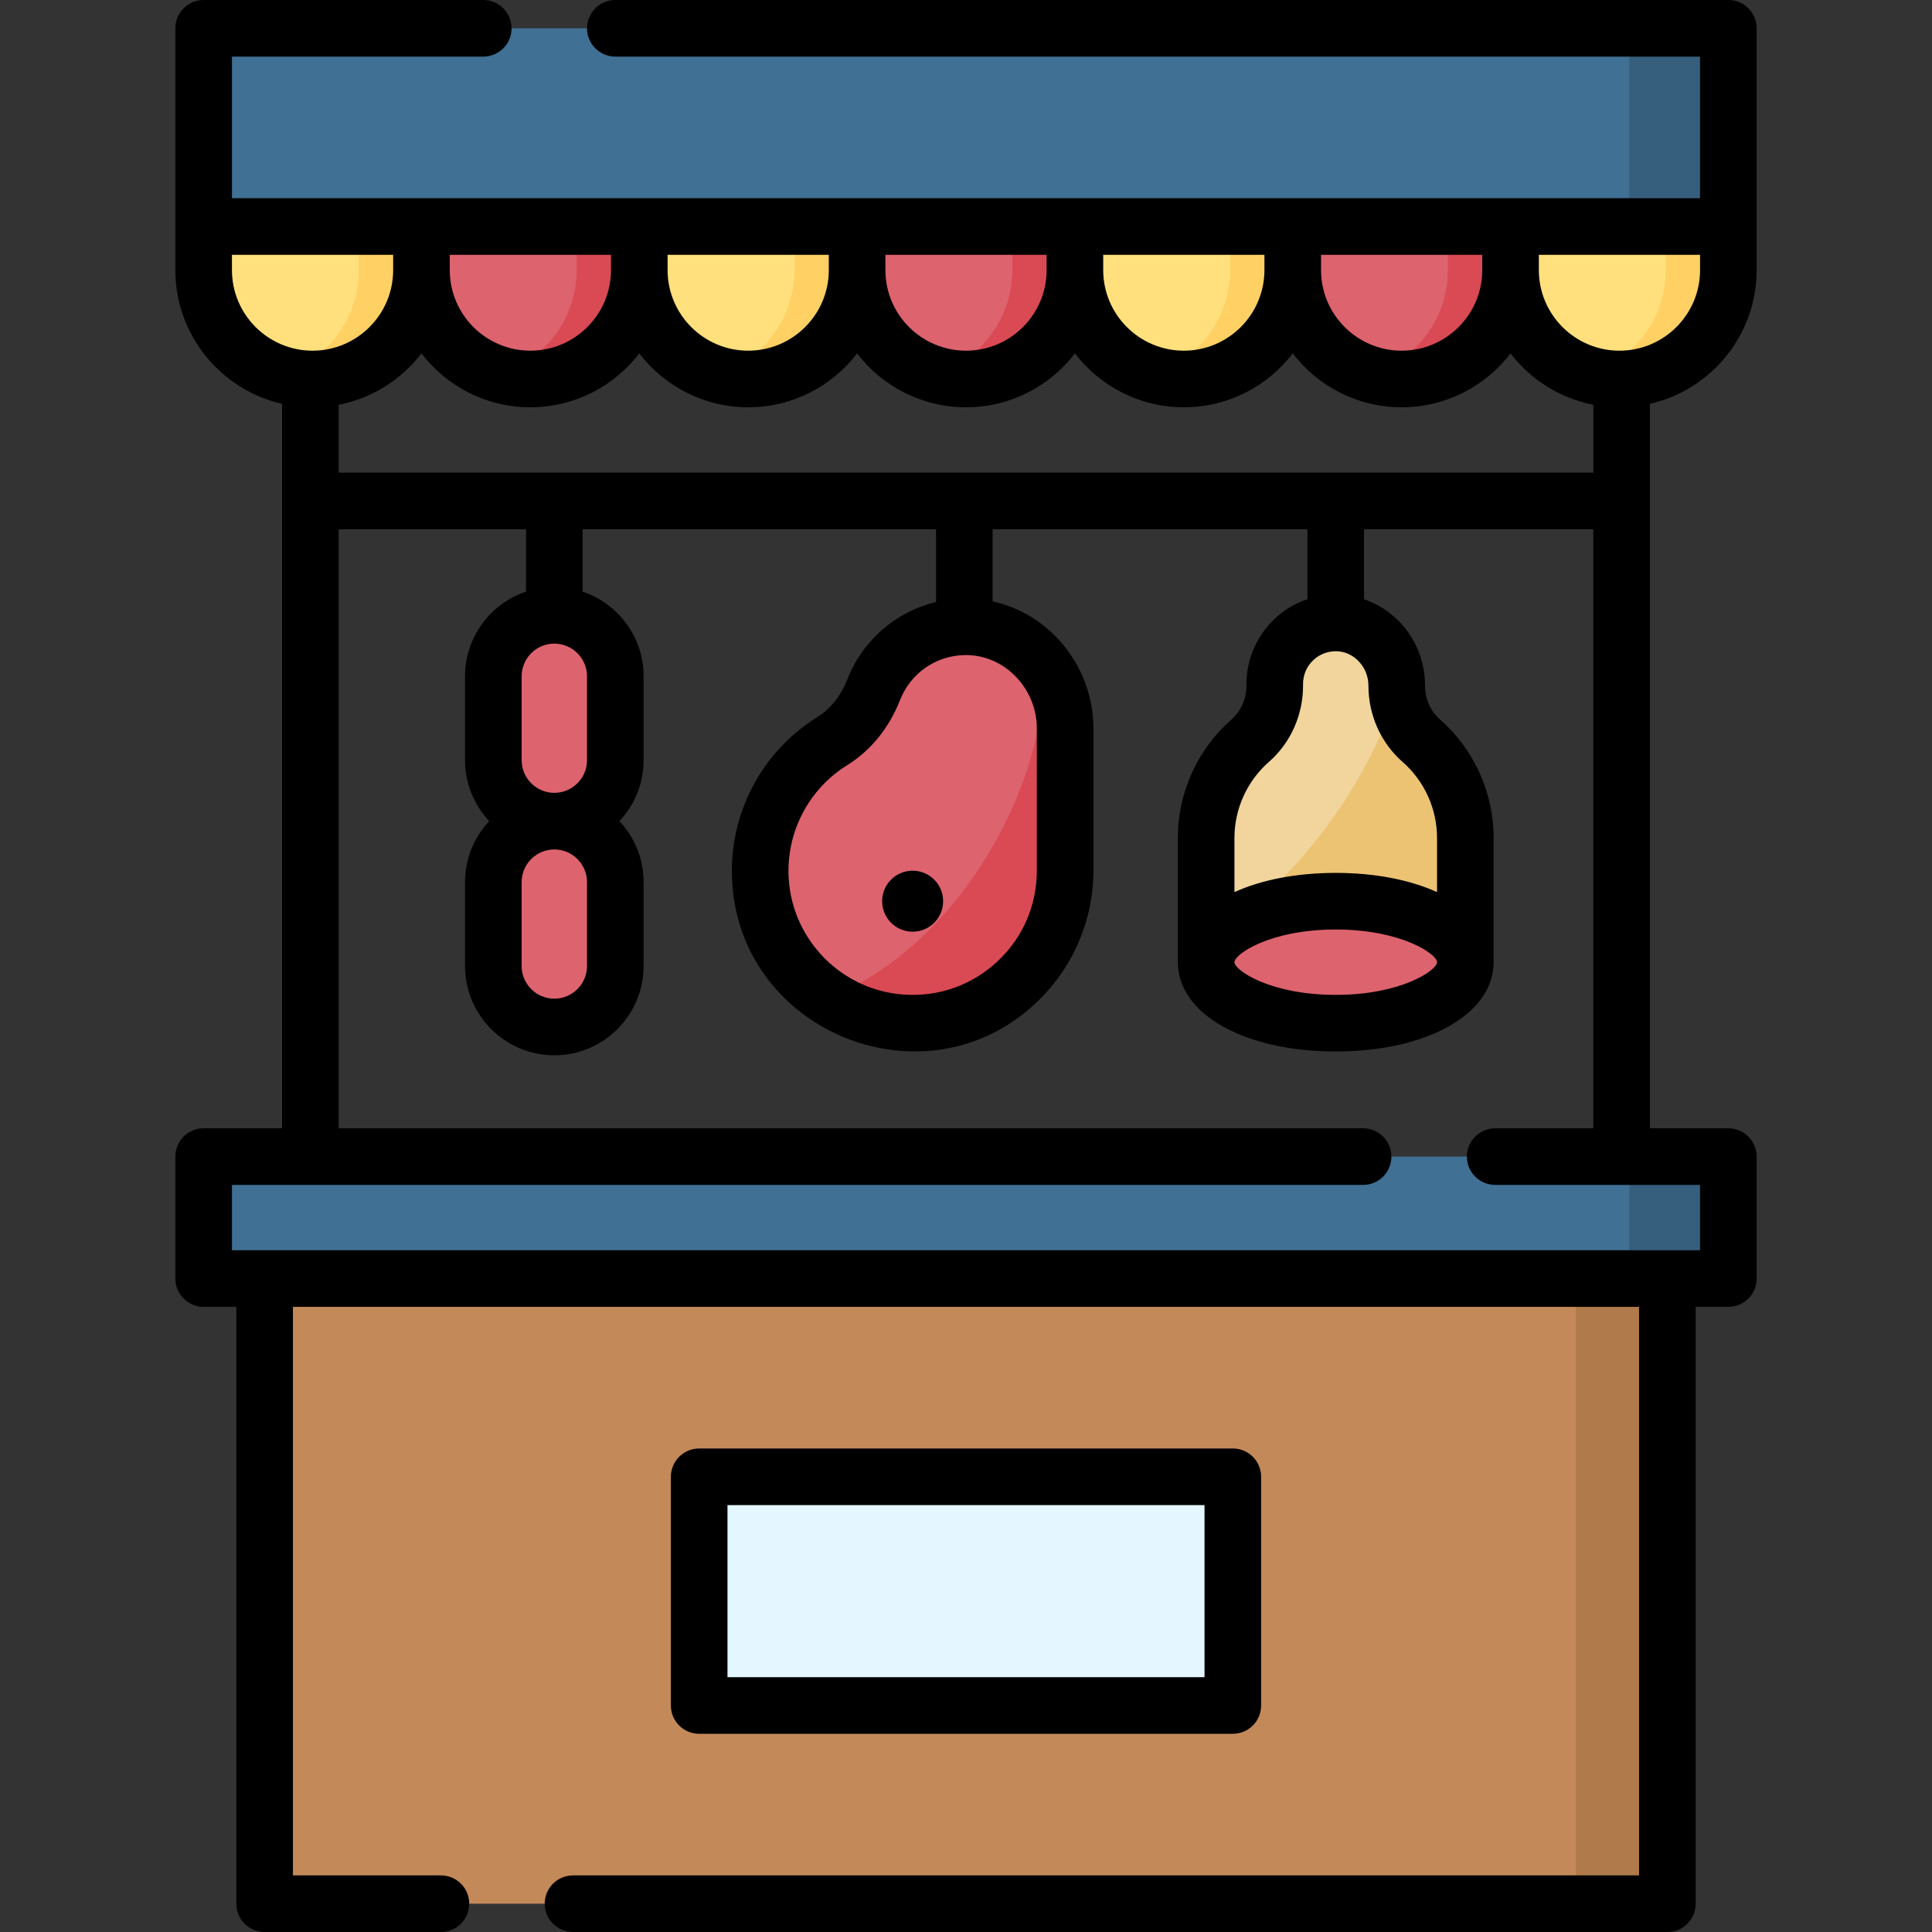
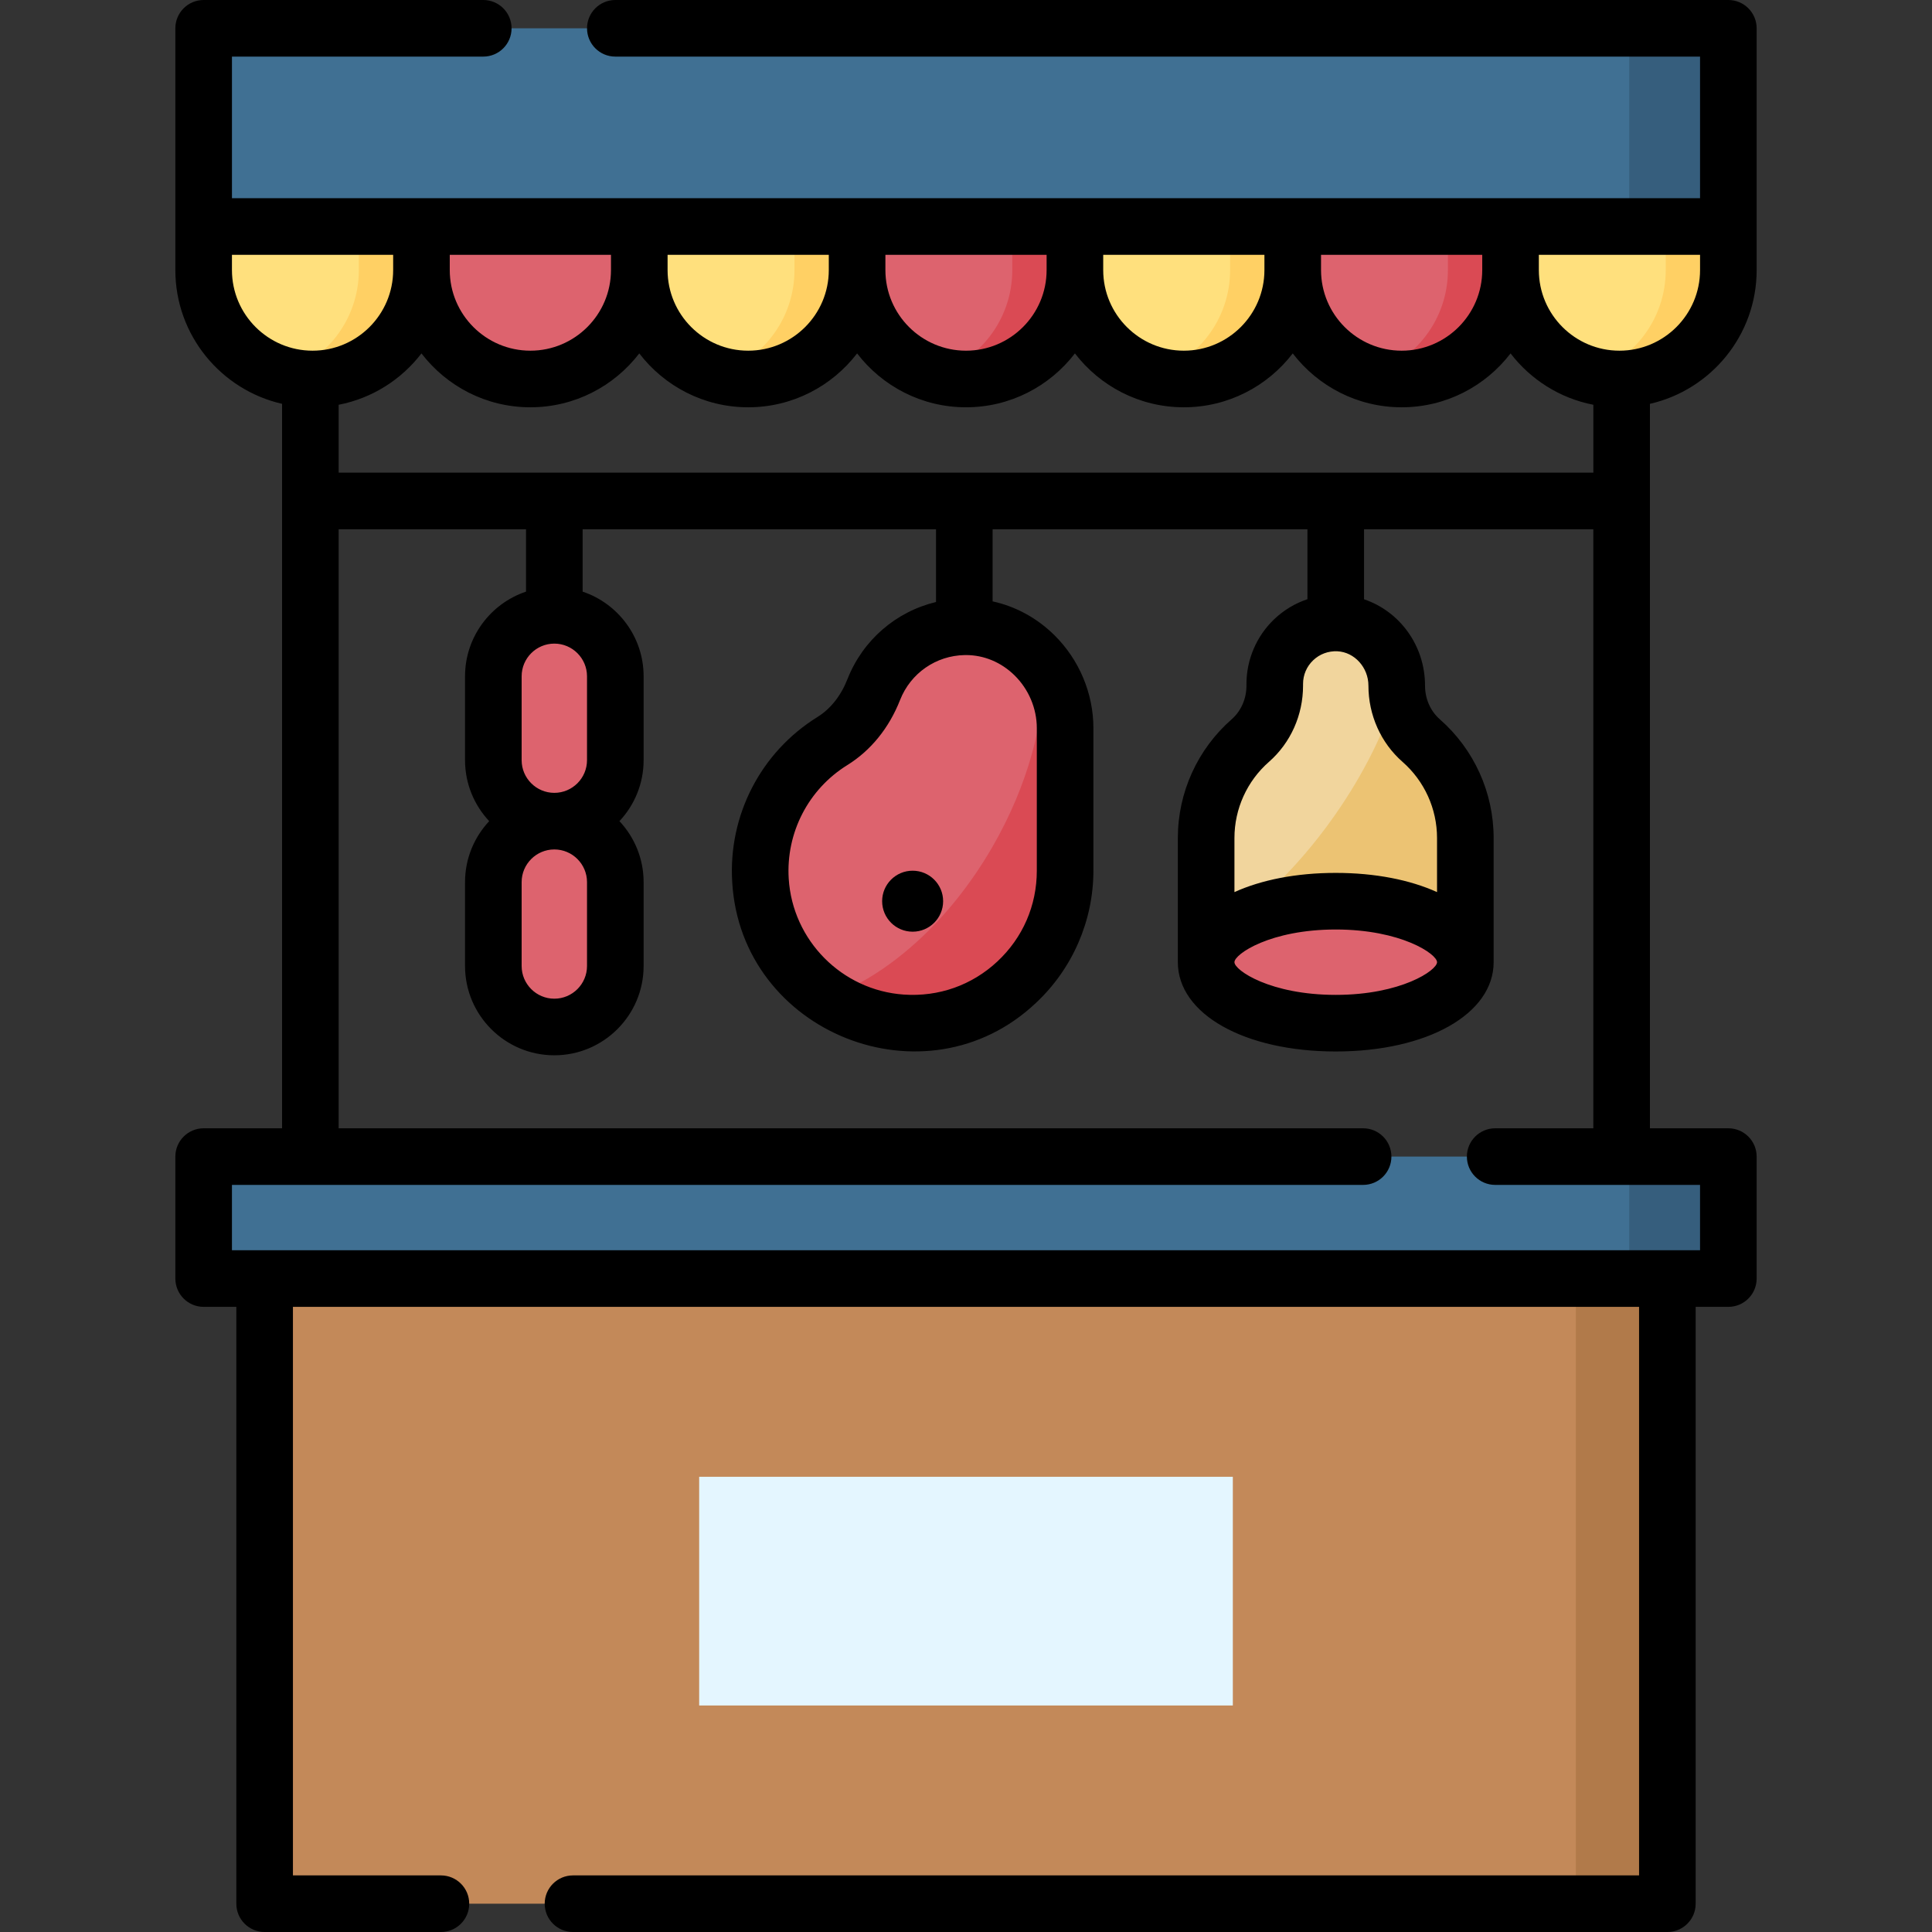
<svg xmlns="http://www.w3.org/2000/svg" id="Capa_1" enable-background="new 0 0 512 512" height="512" viewBox="0 0 512 512" width="512">
  <rect x="0" y="0" width="512" height="512" fill="#333333" stroke="none" />
  <g>
    <g>
      <g>
        <path d="m53.967 7.5h404.065v52.528h-404.065z" fill="#407093" />
      </g>
      <g>
        <path d="m431.768 7.5h26.264v52.528h-26.264z" fill="#365e7d" />
      </g>
      <g>
        <path d="m53.967 306.508h404.065v32.325h-404.065z" fill="#407093" />
      </g>
      <g>
        <path d="m70.13 338.833h371.74v165.667h-371.74z" fill="#c38959" />
      </g>
      <g>
        <path d="m225.695 350.955h60.61v141.423h-60.61z" fill="#e4f6ff" transform="matrix(0 1 -1 0 677.667 165.667)" />
      </g>
      <g>
        <path d="m417.626 338.833h24.244v165.667h-24.244z" fill="#b17a4a" />
      </g>
      <g>
        <path d="m431.768 306.508h26.264v32.325h-26.264z" fill="#365e7d" />
      </g>
      <g>
        <g>
          <path d="m111.691 71.573c0 15.94-12.922 28.862-28.862 28.862s-28.862-12.922-28.862-28.862v-11.545h57.724z" fill="#ffe07d" />
        </g>
        <g>
          <path d="m169.415 71.573c0 15.94-12.922 28.862-28.862 28.862s-28.862-12.922-28.862-28.862v-11.545h57.724z" fill="#dd636e" />
        </g>
        <g>
          <path d="m227.138 71.573c0 15.94-12.922 28.862-28.862 28.862s-28.862-12.922-28.862-28.862v-11.545h57.724z" fill="#ffe07d" />
        </g>
        <g>
          <path d="m284.862 71.573c0 15.94-12.922 28.862-28.862 28.862s-28.862-12.922-28.862-28.862v-11.545h57.724z" fill="#dd636e" />
        </g>
        <g>
          <path d="m342.585 71.573c0 15.94-12.922 28.862-28.862 28.862s-28.862-12.922-28.862-28.862v-11.545h57.724z" fill="#ffe07d" />
        </g>
        <g>
          <path d="m268.266 60.028v11.545c0 13.055-8.67 24.08-20.564 27.645 2.629.788 5.413 1.217 8.298 1.217 15.94 0 28.862-12.922 28.862-28.862v-11.545z" fill="#da4a54" />
        </g>
        <g>
          <path d="m325.99 60.028v11.545c0 13.055-8.67 24.08-20.564 27.645 2.629.788 5.413 1.217 8.298 1.217 15.94 0 28.862-12.922 28.862-28.862v-11.545z" fill="#ffd064" />
        </g>
        <g>
-           <path d="m152.819 60.028v11.545c0 13.055-8.67 24.08-20.564 27.645 2.629.788 5.413 1.217 8.298 1.217 15.94 0 28.862-12.922 28.862-28.862v-11.545z" fill="#da4a54" />
-         </g>
+           </g>
        <g>
          <path d="m210.543 60.028v11.545c0 13.055-8.67 24.08-20.564 27.645 2.629.788 5.413 1.217 8.298 1.217 15.94 0 28.862-12.922 28.862-28.862v-11.545z" fill="#ffd064" />
        </g>
        <g>
          <path d="m95.096 60.028v11.545c0 13.055-8.67 24.08-20.564 27.645 2.629.788 5.413 1.217 8.298 1.217 15.94 0 28.862-12.922 28.862-28.862v-11.545z" fill="#ffd064" />
        </g>
        <g>
          <path d="m400.309 71.573c0 15.94-12.922 28.862-28.862 28.862s-28.862-12.922-28.862-28.862v-11.545h57.724z" fill="#dd636e" />
        </g>
        <g>
          <path d="m458.033 71.573c0 15.94-12.922 28.862-28.862 28.862s-28.862-12.922-28.862-28.862v-11.545h57.724z" fill="#ffe07d" />
        </g>
        <g>
          <path d="m383.713 60.028v11.545c0 13.055-8.67 24.08-20.564 27.645 2.629.788 5.413 1.217 8.298 1.217 15.94 0 28.862-12.922 28.862-28.862v-11.545z" fill="#da4a54" />
        </g>
        <g>
          <path d="m441.437 60.028v11.545c0 13.055-8.67 24.08-20.564 27.645 2.629.788 5.413 1.217 8.298 1.217 15.94 0 28.862-12.922 28.862-28.862v-11.545z" fill="#ffd064" />
        </g>
      </g>
    </g>
    <g>
      <g>
        <path d="m282.264 192.948c0-14.691-12.022-27.094-26.711-26.849-10.922.182-20.219 7.031-24.001 16.654-2.193 5.578-5.874 10.476-10.967 13.636-12.162 7.545-20.022 21.367-19.053 36.941 1.247 20.039 17.428 36.341 37.458 37.723 23.613 1.63 43.274-17.043 43.274-40.307z" fill="#dd636e" />
      </g>
      <g>
        <path d="m276.669 176.523c.23 14.599-4.28 31.651-13.665 47.906-11.575 20.049-27.906 34.293-43.591 39.868 5.688 3.829 12.381 6.259 19.577 6.756 23.613 1.63 43.274-17.043 43.274-40.307v-37.798c0-6.124-2.094-11.846-5.595-16.425z" fill="#da4a54" />
      </g>
    </g>
    <g>
      <g>
        <path d="m370.148 181.701c0-8.705-6.693-16.193-15.389-16.598-9.282-.432-16.936 6.958-16.936 16.145v.453c0 5.548-2.3 10.894-6.472 14.551-7.178 6.294-11.711 15.53-11.711 25.827v32.91h68.691v-32.91c0-10.297-4.533-19.533-11.711-25.827-4.172-3.657-6.472-9.002-6.472-14.551z" fill="#f1d59d" />
      </g>
      <g>
        <path d="m376.62 196.253c-3.816-3.346-6.043-8.107-6.399-13.14-3.158 10.475-8.792 22.011-16.677 33.212-10.381 14.747-22.623 26.025-33.904 32.246v6.419h68.691v-32.91c0-10.297-4.533-19.533-11.711-25.827z" fill="#ecc373" />
      </g>
      <g>
        <ellipse cx="353.986" cy="254.99" fill="#dd636e" rx="34.346" ry="16.163" />
      </g>
    </g>
    <g>
      <g>
        <path d="m146.902 217.614c-8.926 0-16.163-7.236-16.163-16.163v-22.224c0-8.926 7.236-16.163 16.163-16.163 8.926 0 16.163 7.236 16.163 16.163v22.224c0 8.927-7.236 16.163-16.163 16.163z" fill="#dd636e" />
      </g>
      <g>
        <path d="m146.902 272.163c-8.926 0-16.163-7.236-16.163-16.163v-22.224c0-8.926 7.236-16.163 16.163-16.163 8.926 0 16.163 7.236 16.163 16.163v22.224c0 8.926-7.236 16.163-16.163 16.163z" fill="#dd636e" />
      </g>
    </g>
    <g>
-       <path d="m326.711 459.472c4.143 0 7.5-3.358 7.5-7.5v-60.61c0-4.142-3.357-7.5-7.5-7.5h-141.422c-4.143 0-7.5 3.358-7.5 7.5v60.61c0 4.142 3.357 7.5 7.5 7.5zm-133.922-60.61h126.422v45.61h-126.422z" />
      <path d="m437.248 107.02c16.174-3.684 28.284-18.173 28.284-35.446v-11.546c0-.013-.002-.026-.002-.039v-52.489c0-4.142-3.357-7.5-7.5-7.5h-294.96c-4.143 0-7.5 3.358-7.5 7.5s3.357 7.5 7.5 7.5h287.46v37.53h-389.06v-37.53h66.601c4.143 0 7.5-3.358 7.5-7.5s-3.357-7.5-7.5-7.5h-74.101c-4.143 0-7.5 3.358-7.5 7.5l-.002 64.073c0 17.273 12.111 31.762 28.284 35.446v191.99h-20.782c-4.143 0-7.5 3.358-7.5 7.5v32.32c0 4.142 3.357 7.5 7.5 7.5h8.66v158.171c0 4.142 3.357 7.5 7.5 7.5h46.72c4.143 0 7.5-3.358 7.5-7.5s-3.357-7.5-7.5-7.5h-39.22v-150.67h356.74v150.67h-282.52c-4.143 0-7.5 3.358-7.5 7.5s3.357 7.5 7.5 7.5h290.02c4.143 0 7.5-3.358 7.5-7.5v-158.17h8.66c4.143 0 7.5-3.358 7.5-7.5v-32.32c0-4.142-3.357-7.5-7.5-7.5h-20.782zm-56.417 129.396c-7.115-3.224-16.356-5.089-26.846-5.089s-19.73 1.865-26.845 5.089v-14.336c0-7.729 3.337-15.086 9.155-20.188 5.737-5.03 9.027-12.39 9.027-20.191v-.453c0-2.392.952-4.619 2.682-6.269 1.727-1.648 4.009-2.49 6.405-2.384 4.543.211 8.238 4.296 8.238 9.106 0 7.801 3.29 15.16 9.027 20.19 5.818 5.102 9.155 12.46 9.155 20.188v14.337zm0 18.574c0 2.156-9.521 8.663-26.846 8.663s-26.845-6.506-26.845-8.663 9.521-8.663 26.845-8.663 26.846 6.506 26.846 8.663zm-291.079-129.73v-17.994c8.887-1.721 16.628-6.685 21.939-13.611 6.652 8.674 17.112 14.281 28.862 14.281s22.21-5.607 28.862-14.281c6.652 8.674 17.112 14.281 28.862 14.281s22.21-5.607 28.862-14.281c6.652 8.674 17.112 14.281 28.862 14.281s22.21-5.607 28.862-14.281c6.652 8.674 17.112 14.281 28.862 14.281s22.21-5.607 28.862-14.281c6.652 8.674 17.112 14.281 28.862 14.281s22.21-5.607 28.862-14.281c5.312 6.926 13.052 11.891 21.939 13.611v17.994zm165.926 48.338c.101-.002.2-.002.301-.002 4.784 0 9.353 1.906 12.892 5.386 3.746 3.684 5.895 8.775 5.895 13.966v37.798c0 9.221-3.715 17.767-10.46 24.062-6.738 6.289-15.546 9.403-24.798 8.763-16.363-1.129-29.471-14.33-30.489-30.707-.757-12.159 5.19-23.693 15.521-30.103 6.233-3.868 11.072-9.837 13.992-17.265 2.791-7.1 9.522-11.771 17.146-11.898zm-100.113 60.178v22.224c0 4.776-3.887 8.663-8.663 8.663s-8.662-3.886-8.662-8.663v-22.224c0-4.776 3.886-8.663 8.662-8.663s8.663 3.887 8.663 8.663zm0-32.325c0 4.776-3.887 8.663-8.663 8.663s-8.662-3.886-8.662-8.663v-22.224c0-4.776 3.886-8.663 8.662-8.663s8.663 3.886 8.663 8.663zm-36.374-133.921h42.724v4.043c0 11.779-9.583 21.362-21.362 21.362-11.778 0-21.361-9.583-21.361-21.362v-4.043zm230.894 0h42.724v4.043c0 11.779-9.583 21.362-21.361 21.362-11.779 0-21.362-9.583-21.362-21.362v-4.043zm-57.724 0h42.724v4.043c0 11.779-9.583 21.362-21.361 21.362-11.779 0-21.362-9.583-21.362-21.362v-4.043zm-57.722 0h42.723v4.043c0 11.779-9.583 21.362-21.361 21.362s-21.361-9.583-21.361-21.362v-4.043zm-57.724 0h42.724v4.043c0 11.779-9.583 21.362-21.362 21.362-11.778 0-21.361-9.583-21.361-21.362v-4.043zm273.617 0v4.043c0 11.779-9.583 21.362-21.361 21.362-11.779 0-21.362-9.583-21.362-21.362v-4.043zm-389.064 4.043v-4.043h42.724v4.043c0 11.779-9.583 21.362-21.362 21.362s-21.362-9.583-21.362-21.362zm334.772 227.437c-4.143 0-7.5 3.358-7.5 7.5s3.357 7.5 7.5 7.5h54.29v17.32h-389.06v-17.32h299.77c4.143 0 7.5-3.358 7.5-7.5s-3.357-7.5-7.5-7.5h-271.488v-158.75h49.65v16.53c-9.381 3.144-16.162 12.011-16.162 22.437v22.224c0 6.245 2.436 11.929 6.403 16.163-3.967 4.233-6.403 9.917-6.403 16.163v22.223c0 13.048 10.615 23.663 23.662 23.663 13.048 0 23.663-10.615 23.663-23.663v-22.224c0-6.245-2.436-11.929-6.403-16.163 3.967-4.233 6.403-9.917 6.403-16.163v-22.224c0-10.427-6.781-19.293-16.163-22.437v-16.53h93.65v19.278c-10.562 2.537-19.382 10.045-23.48 20.471-1.729 4.396-4.475 7.856-7.941 10.007-15.031 9.325-23.685 26.101-22.584 43.78 2.332 40.004 51.37 59.543 80.493 31.979 9.676-9.031 15.225-21.798 15.225-35.028v-37.798c0-9.187-3.782-18.175-10.377-24.661-4.624-4.547-10.244-7.586-16.335-8.918v-19.109h83.433v18.533c-3.26 1.086-6.27 2.884-8.838 5.335-4.654 4.443-7.324 10.683-7.324 17.12v.453c0 3.481-1.428 6.73-3.916 8.912-9.066 7.949-14.267 19.417-14.267 31.466v32.91c0 13.711 17.599 23.663 41.845 23.663 24.247 0 41.846-9.952 41.846-23.663v-32.91c0-12.047-5.2-23.516-14.267-31.466-2.488-2.183-3.916-5.431-3.916-8.913 0-10.646-6.725-19.699-16.163-22.886v-18.554h60.763v158.75z" />
      <circle cx="241.858" cy="238.827" r="8.081" />
    </g>
  </g>
</svg>